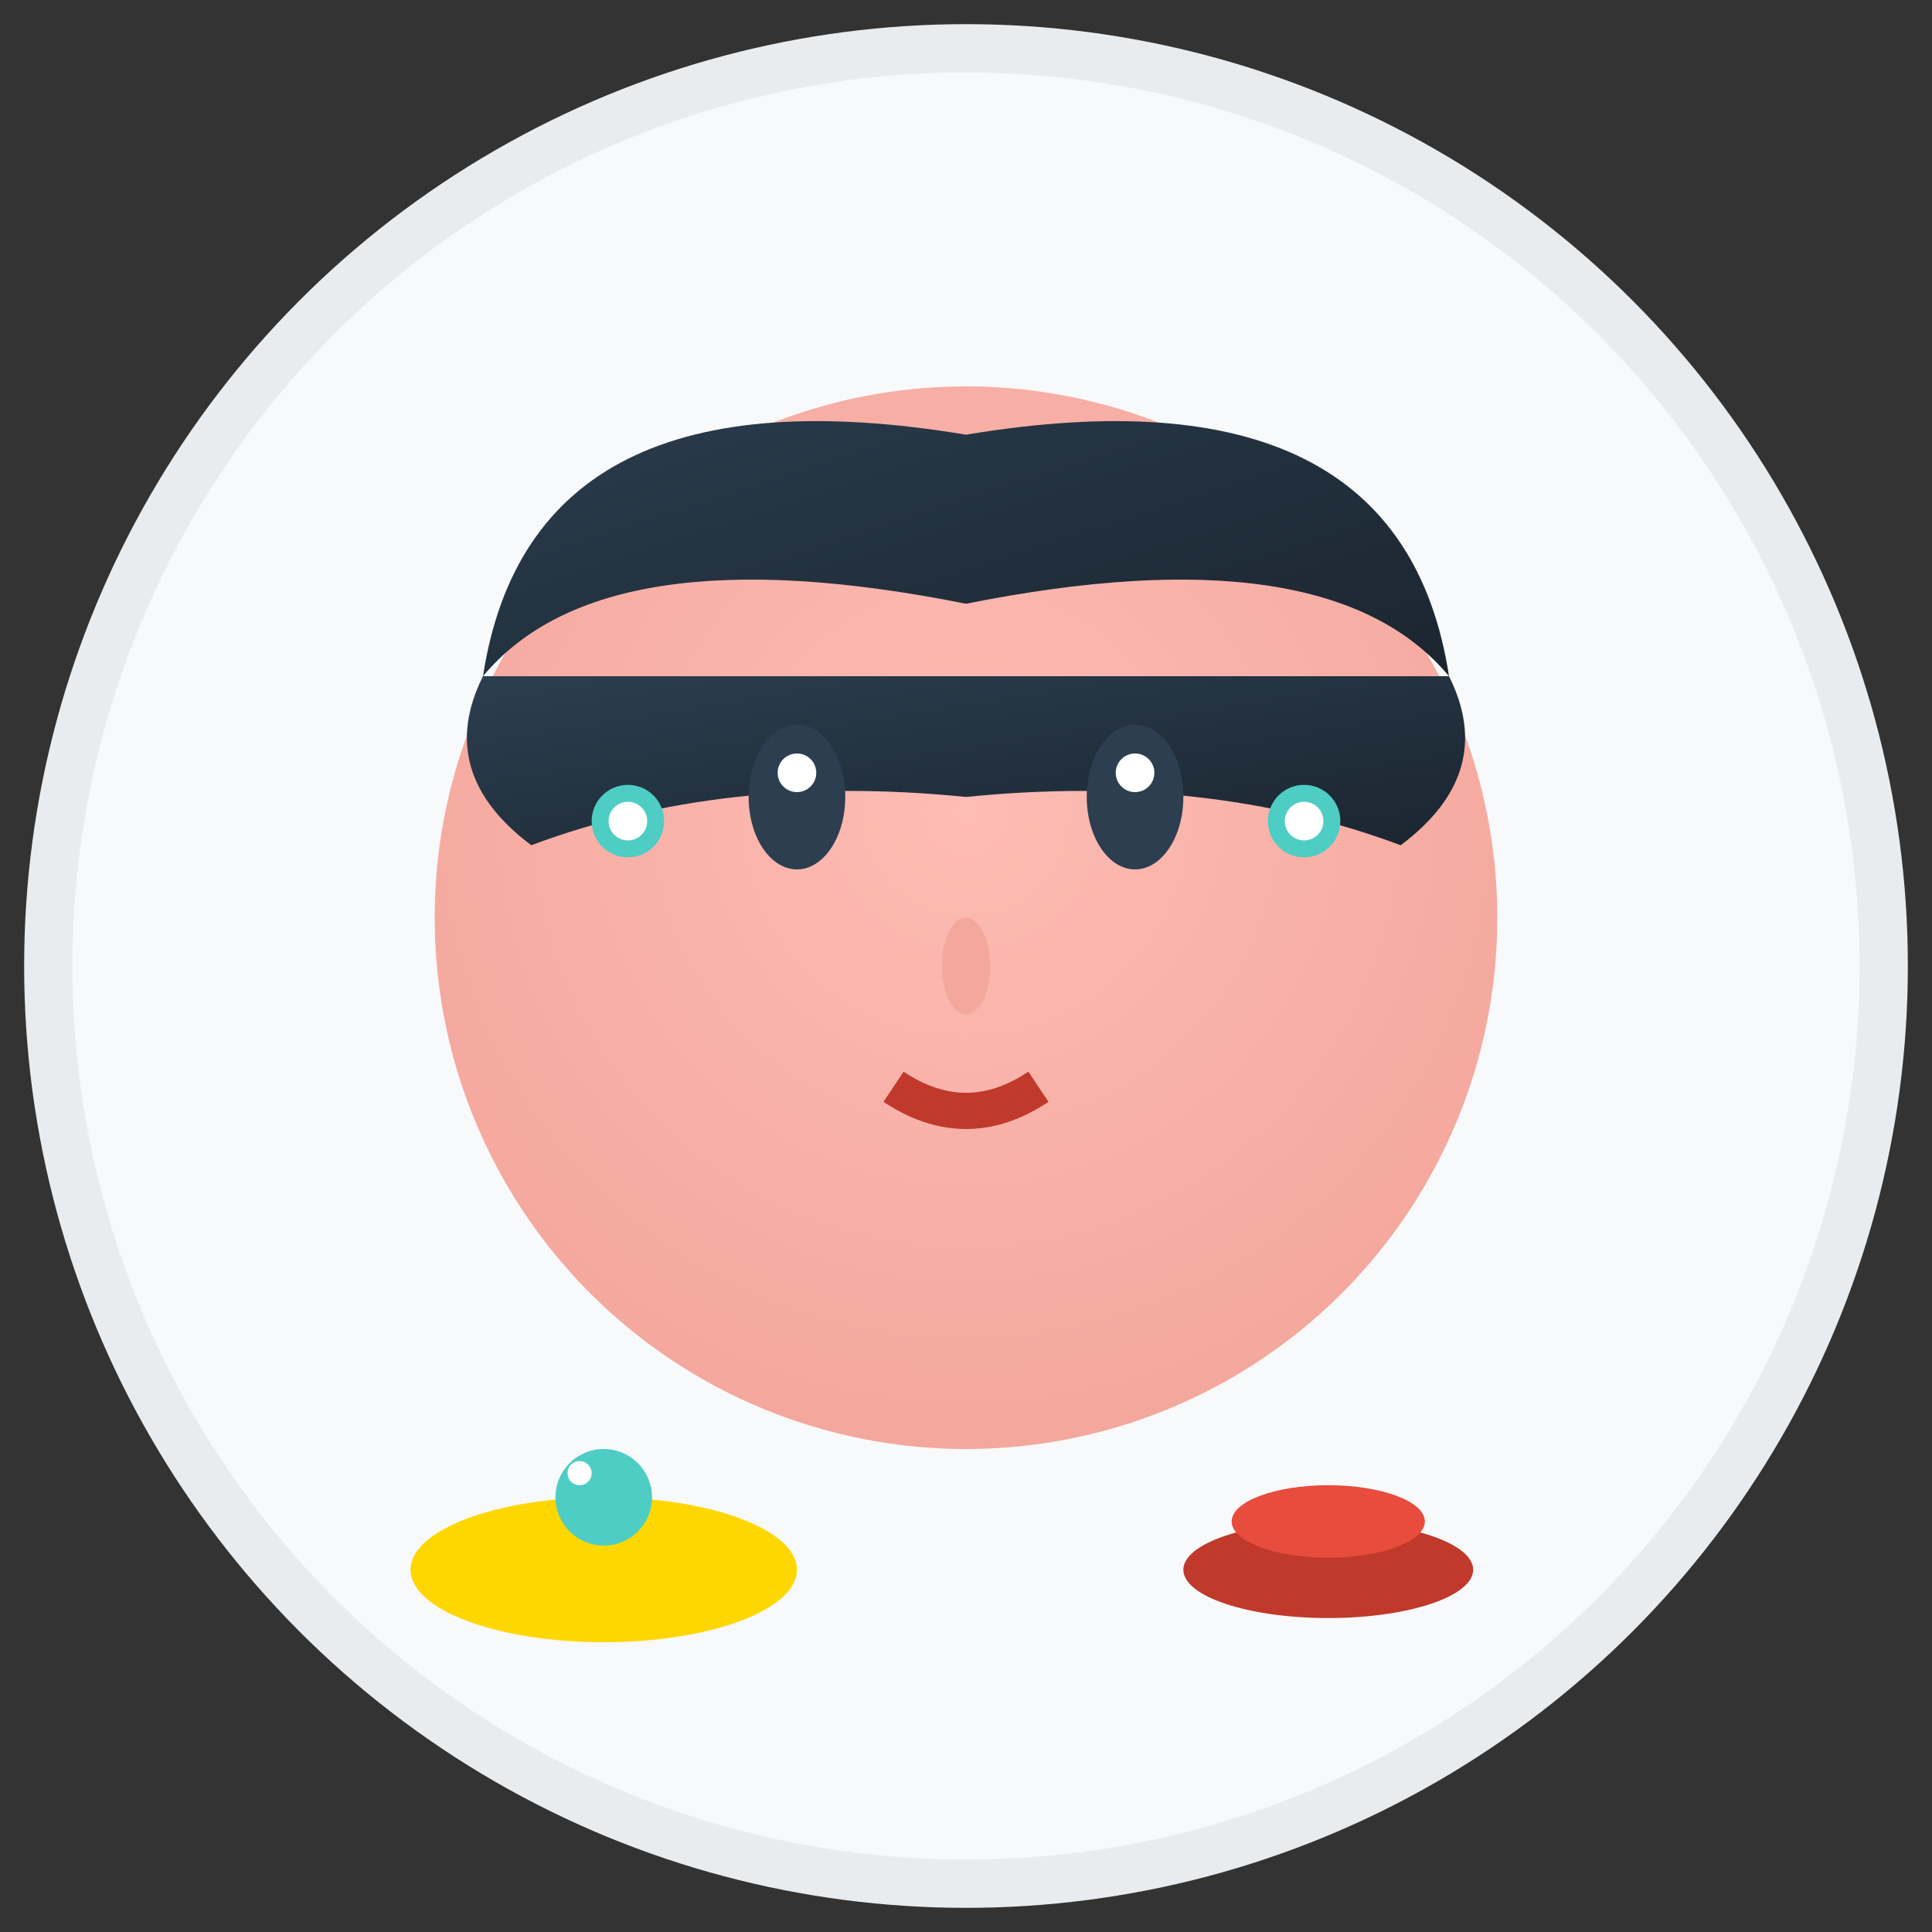
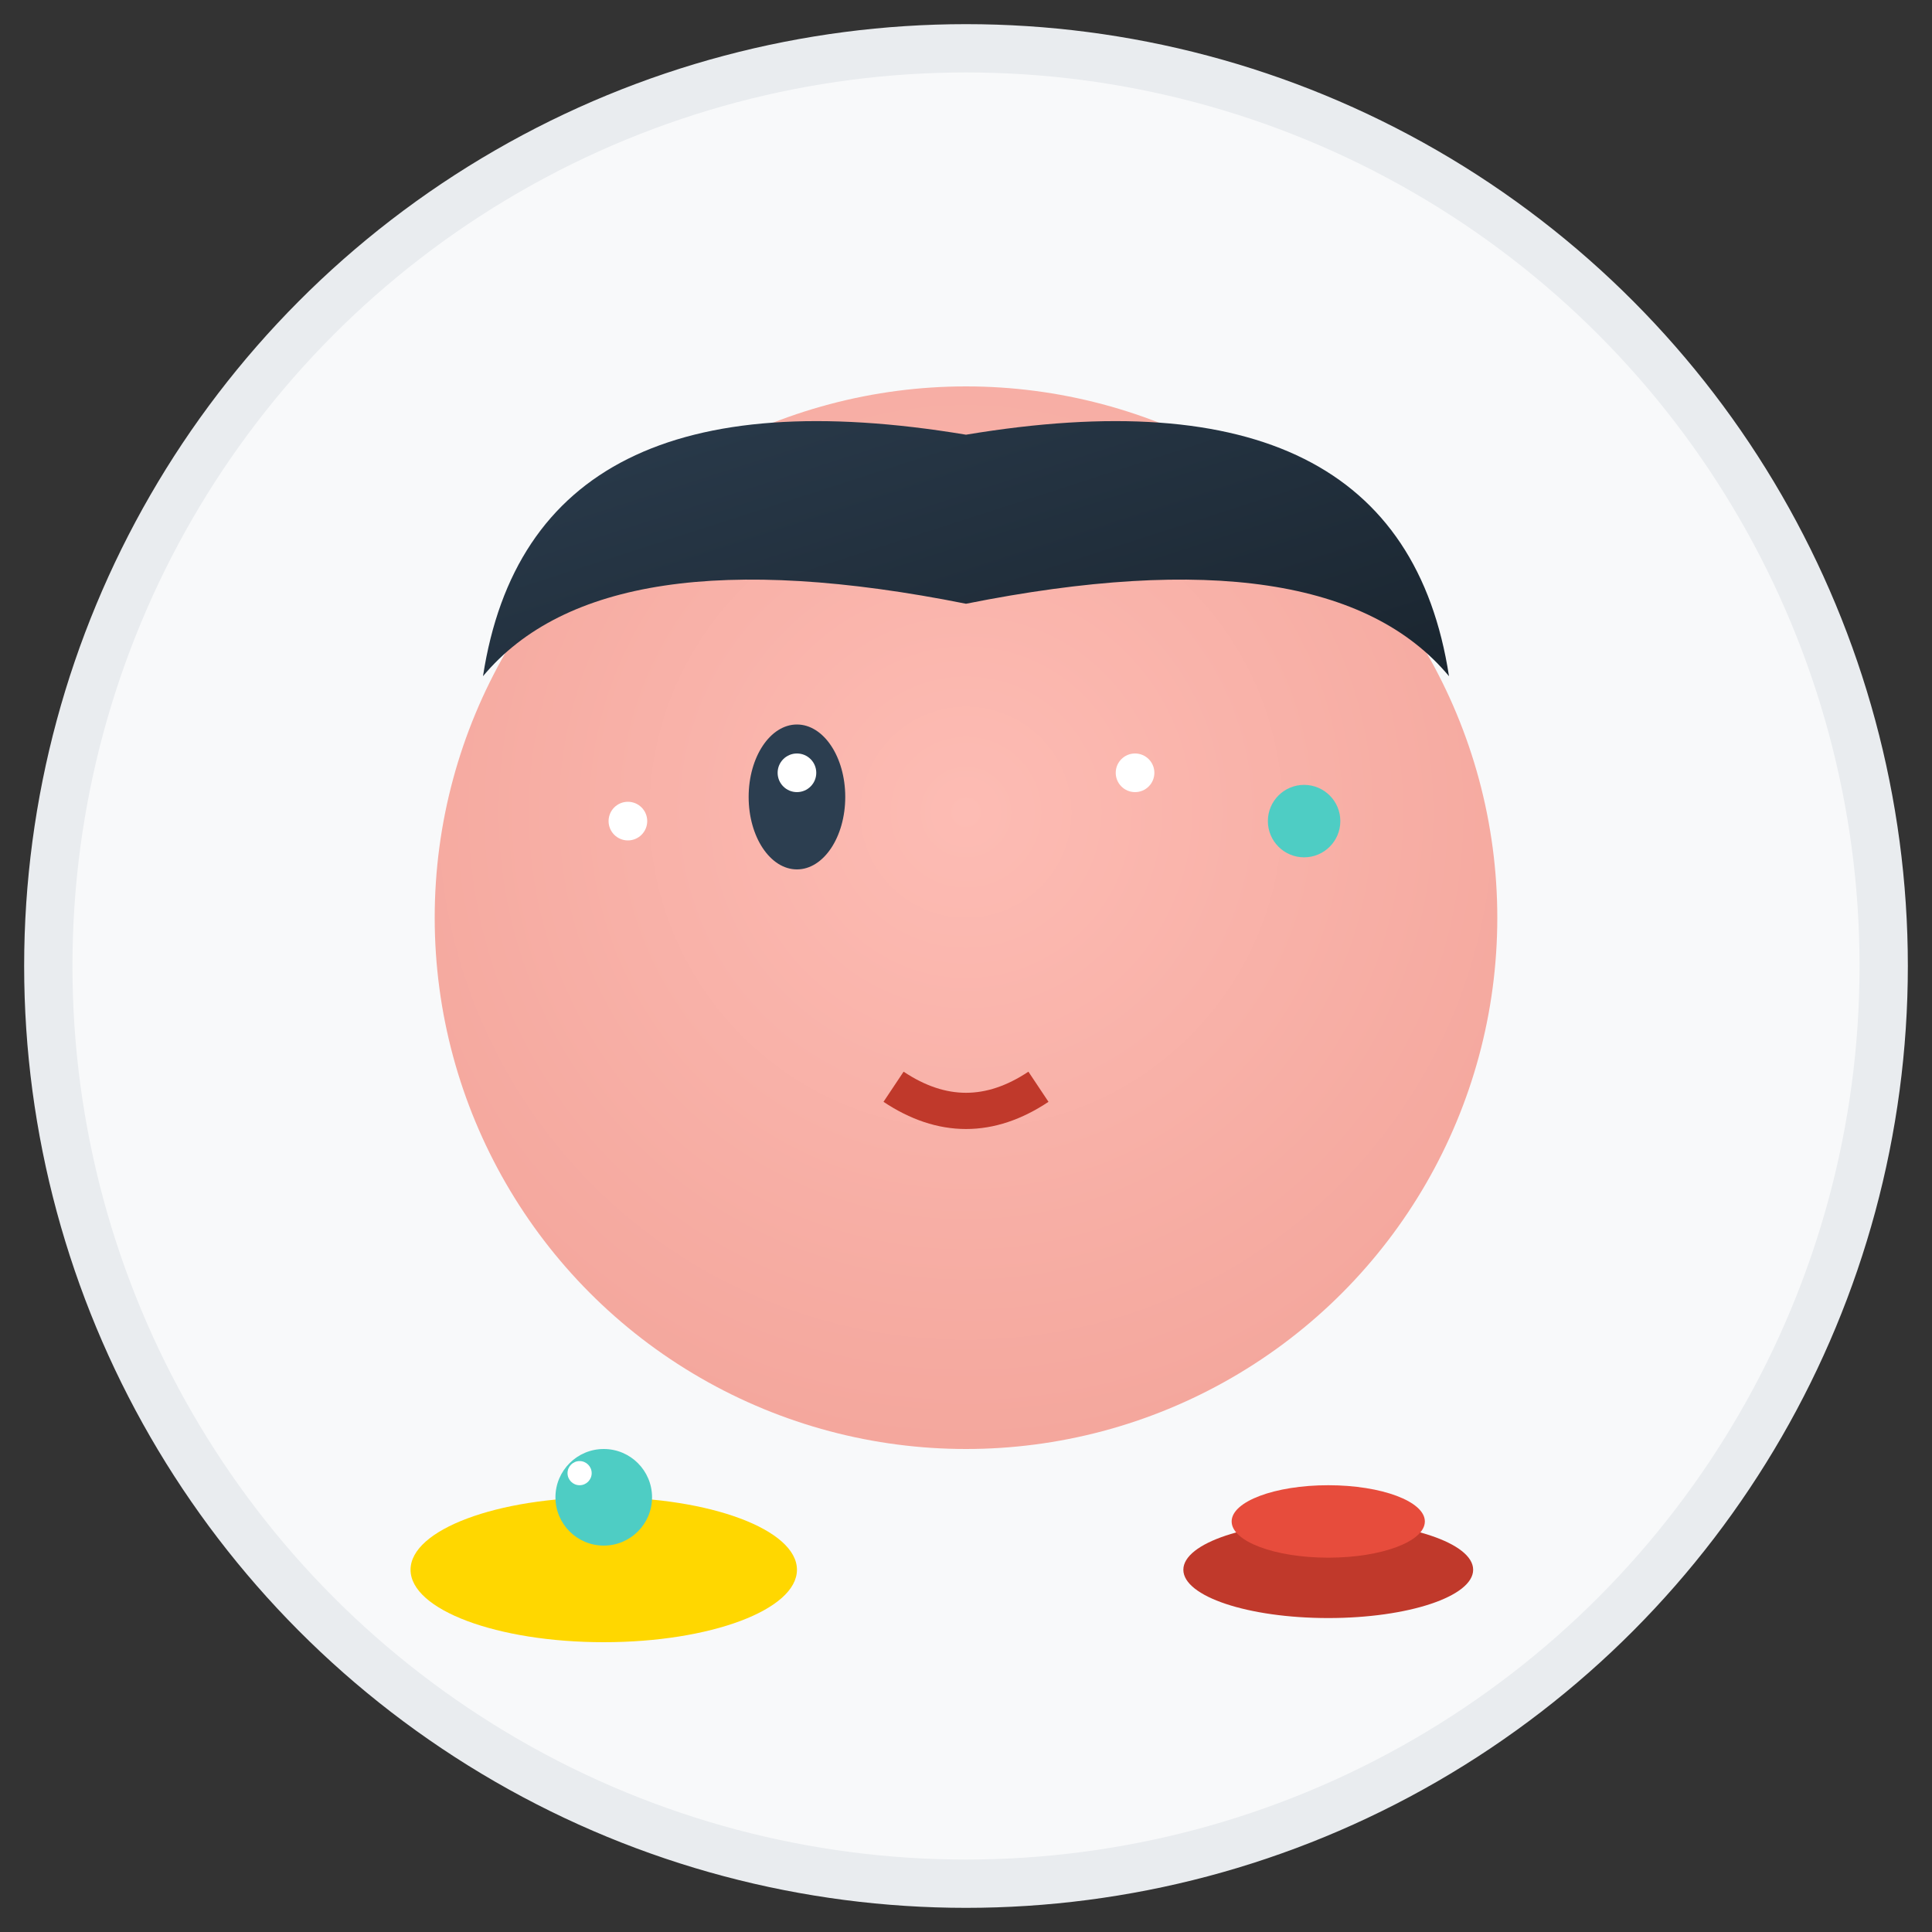
<svg xmlns="http://www.w3.org/2000/svg" width="80" height="80" viewBox="0 0 80 80" fill="none">
  <rect x="0" y="0" width="80" height="80" fill="#333333" stroke="none" />
  <defs>
    <radialGradient id="face3" cx="50%" cy="40%" r="60%">
      <stop offset="0%" style="stop-color:#FDBCB4" />
      <stop offset="100%" style="stop-color:#F4A79D" />
    </radialGradient>
    <linearGradient id="hair3" x1="0%" y1="0%" x2="100%" y2="100%">
      <stop offset="0%" style="stop-color:#2C3E50" />
      <stop offset="100%" style="stop-color:#1A252F" />
    </linearGradient>
  </defs>
  <circle cx="40" cy="40" r="38" fill="#F8F9FA" stroke="#E9ECEF" stroke-width="2" />
  <circle cx="40" cy="38" r="22" fill="url(#face3)" />
  <path d="M20 28 Q22 15 40 18 Q58 15 60 28 Q55 22 40 25 Q25 22 20 28" fill="url(#hair3)" />
-   <path d="M20 28 Q18 32 22 35 Q30 32 40 33 Q50 32 58 35 Q62 32 60 28" fill="url(#hair3)" />
  <ellipse cx="33" cy="33" rx="2" ry="3" fill="#2C3E50" />
-   <ellipse cx="47" cy="33" rx="2" ry="3" fill="#2C3E50" />
  <circle cx="33" cy="32" r="0.8" fill="#FFFFFF" />
  <circle cx="47" cy="32" r="0.8" fill="#FFFFFF" />
-   <ellipse cx="40" cy="40" rx="1" ry="2" fill="#F4A79D" />
  <path d="M37 45 Q40 47 43 45" stroke="#C0392B" stroke-width="1.5" fill="none" />
  <ellipse cx="25" cy="65" rx="8" ry="3" fill="#FFD700" />
  <circle cx="25" cy="62" r="2" fill="#4ECDC4" />
  <circle cx="24" cy="61" r="0.5" fill="#FFFFFF" />
  <ellipse cx="55" cy="65" rx="6" ry="2" fill="#C0392B" />
  <ellipse cx="55" cy="63" rx="4" ry="1.5" fill="#E74C3C" />
-   <circle cx="26" cy="34" r="1.5" fill="#4ECDC4" />
  <circle cx="54" cy="34" r="1.5" fill="#4ECDC4" />
  <circle cx="26" cy="34" r="0.8" fill="#FFFFFF" />
-   <circle cx="54" cy="34" r="0.8" fill="#FFFFFF" />
</svg>